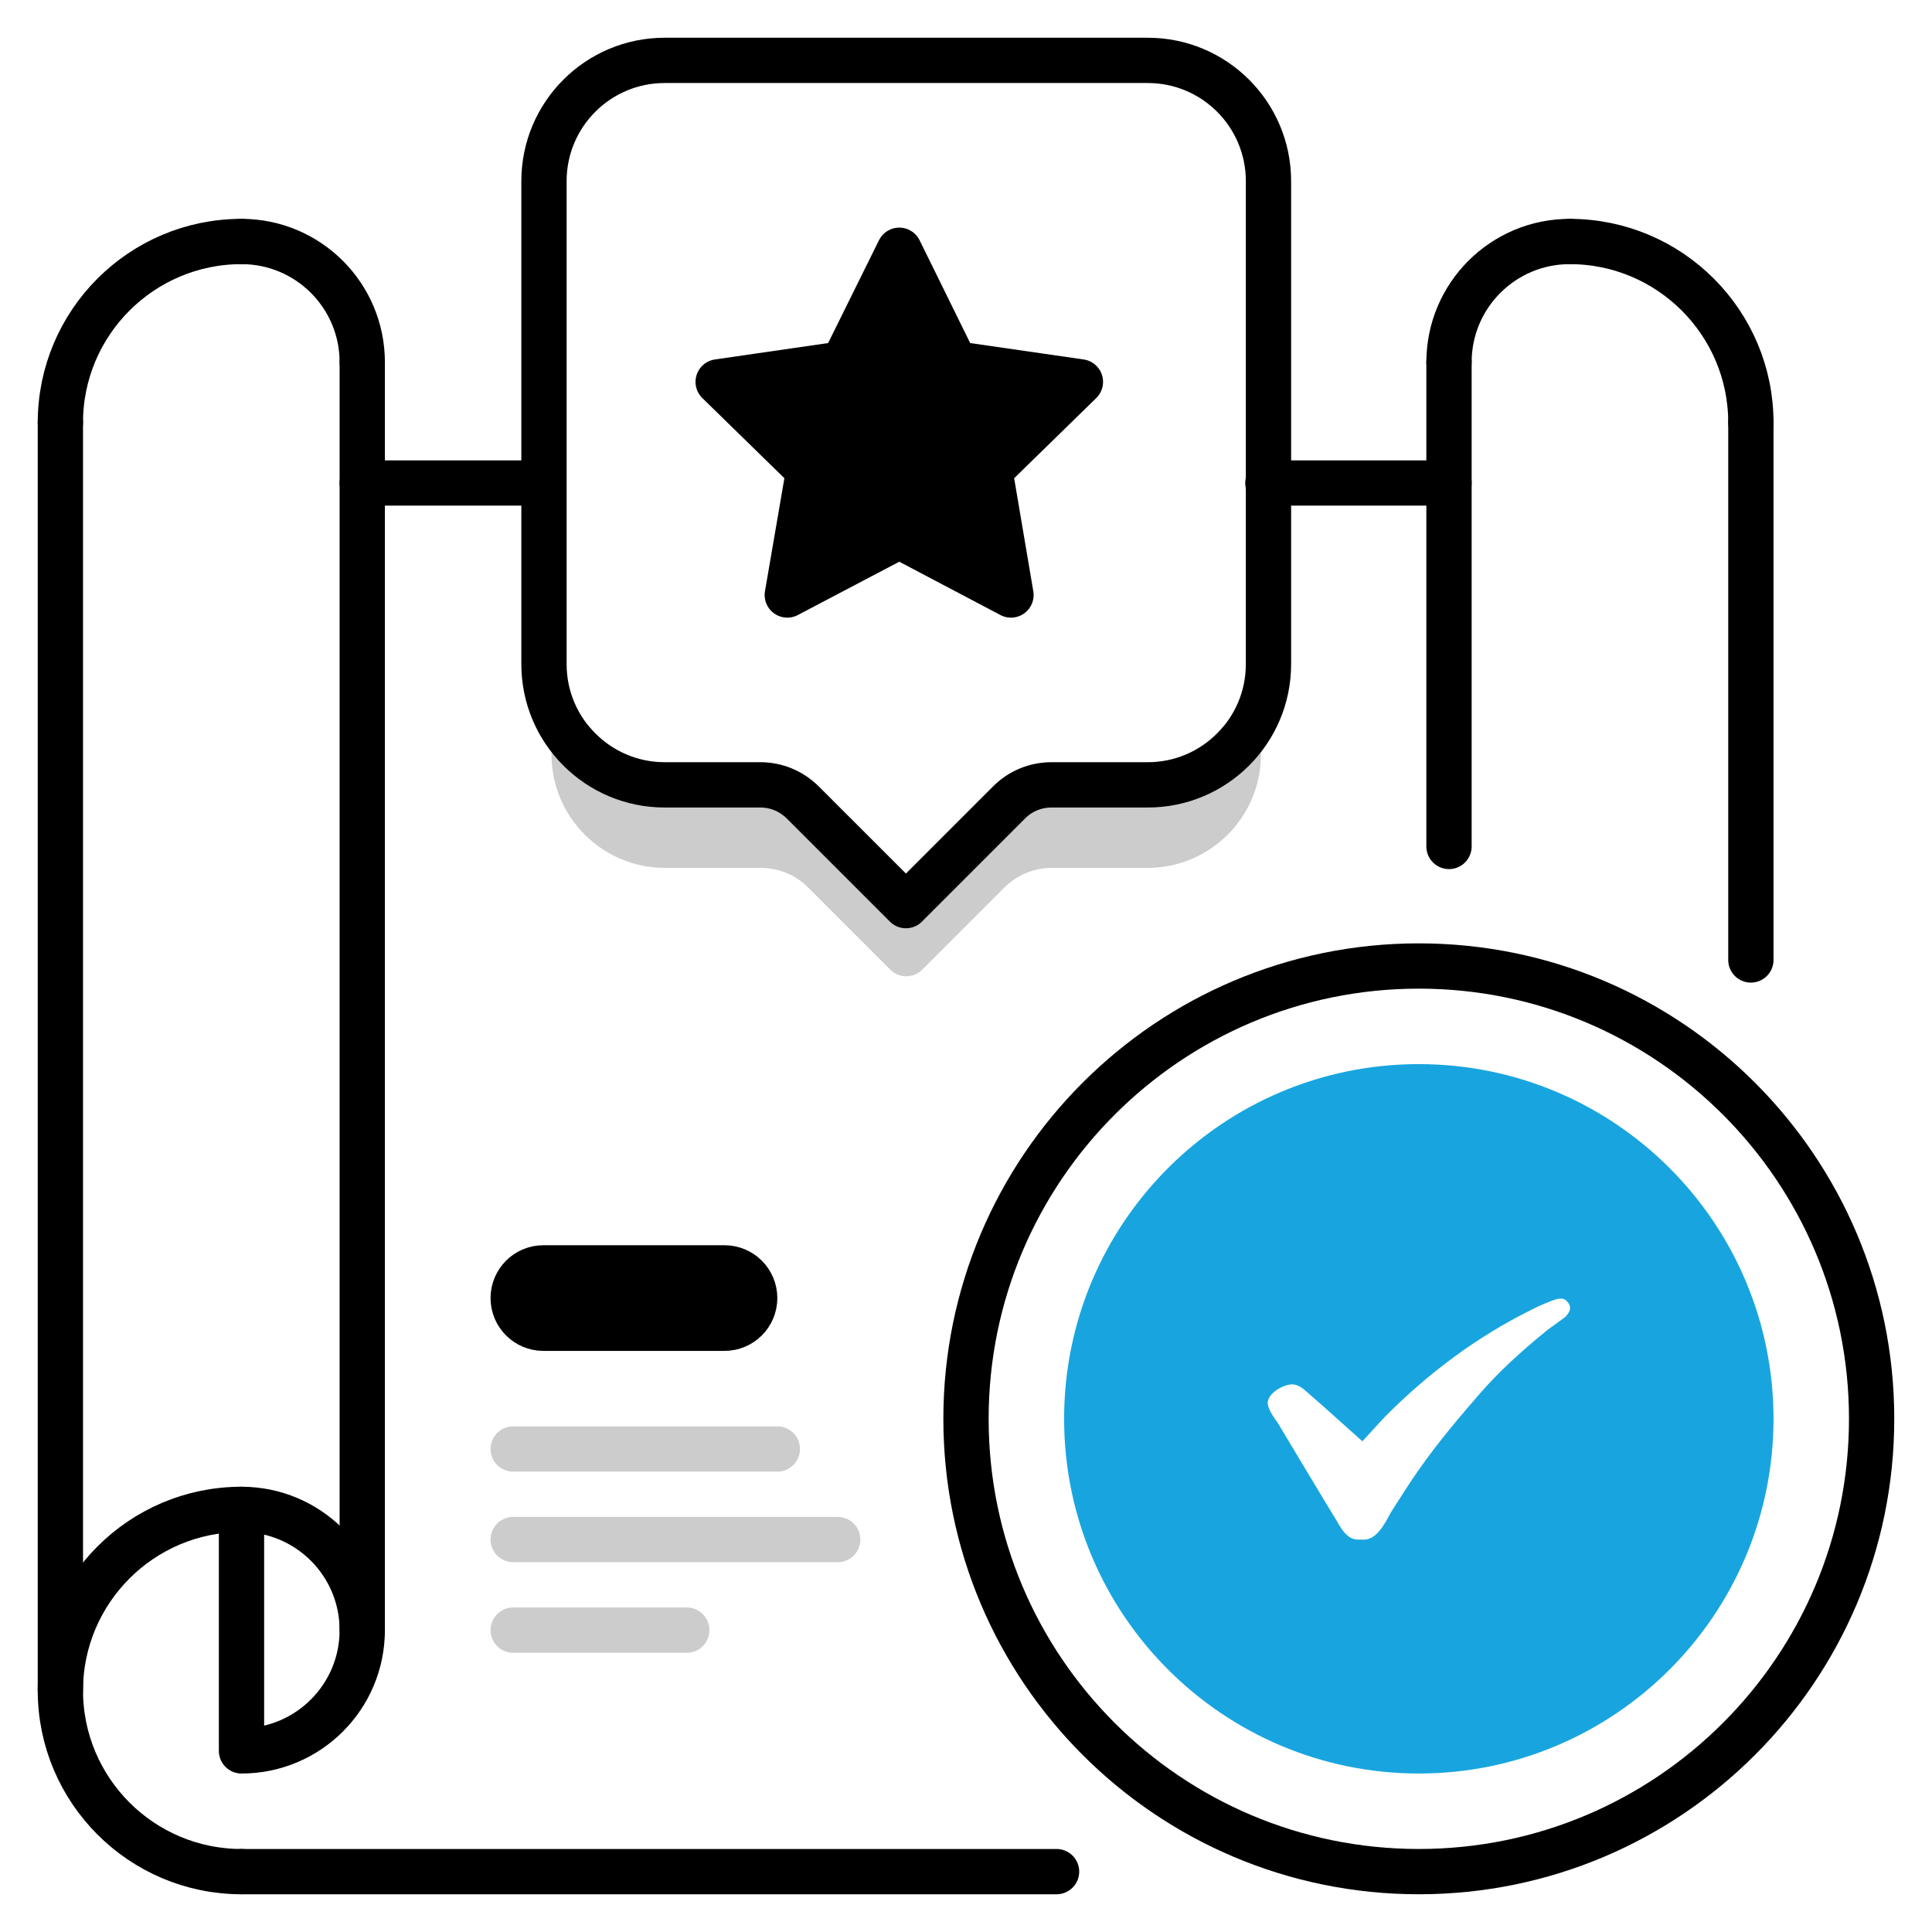
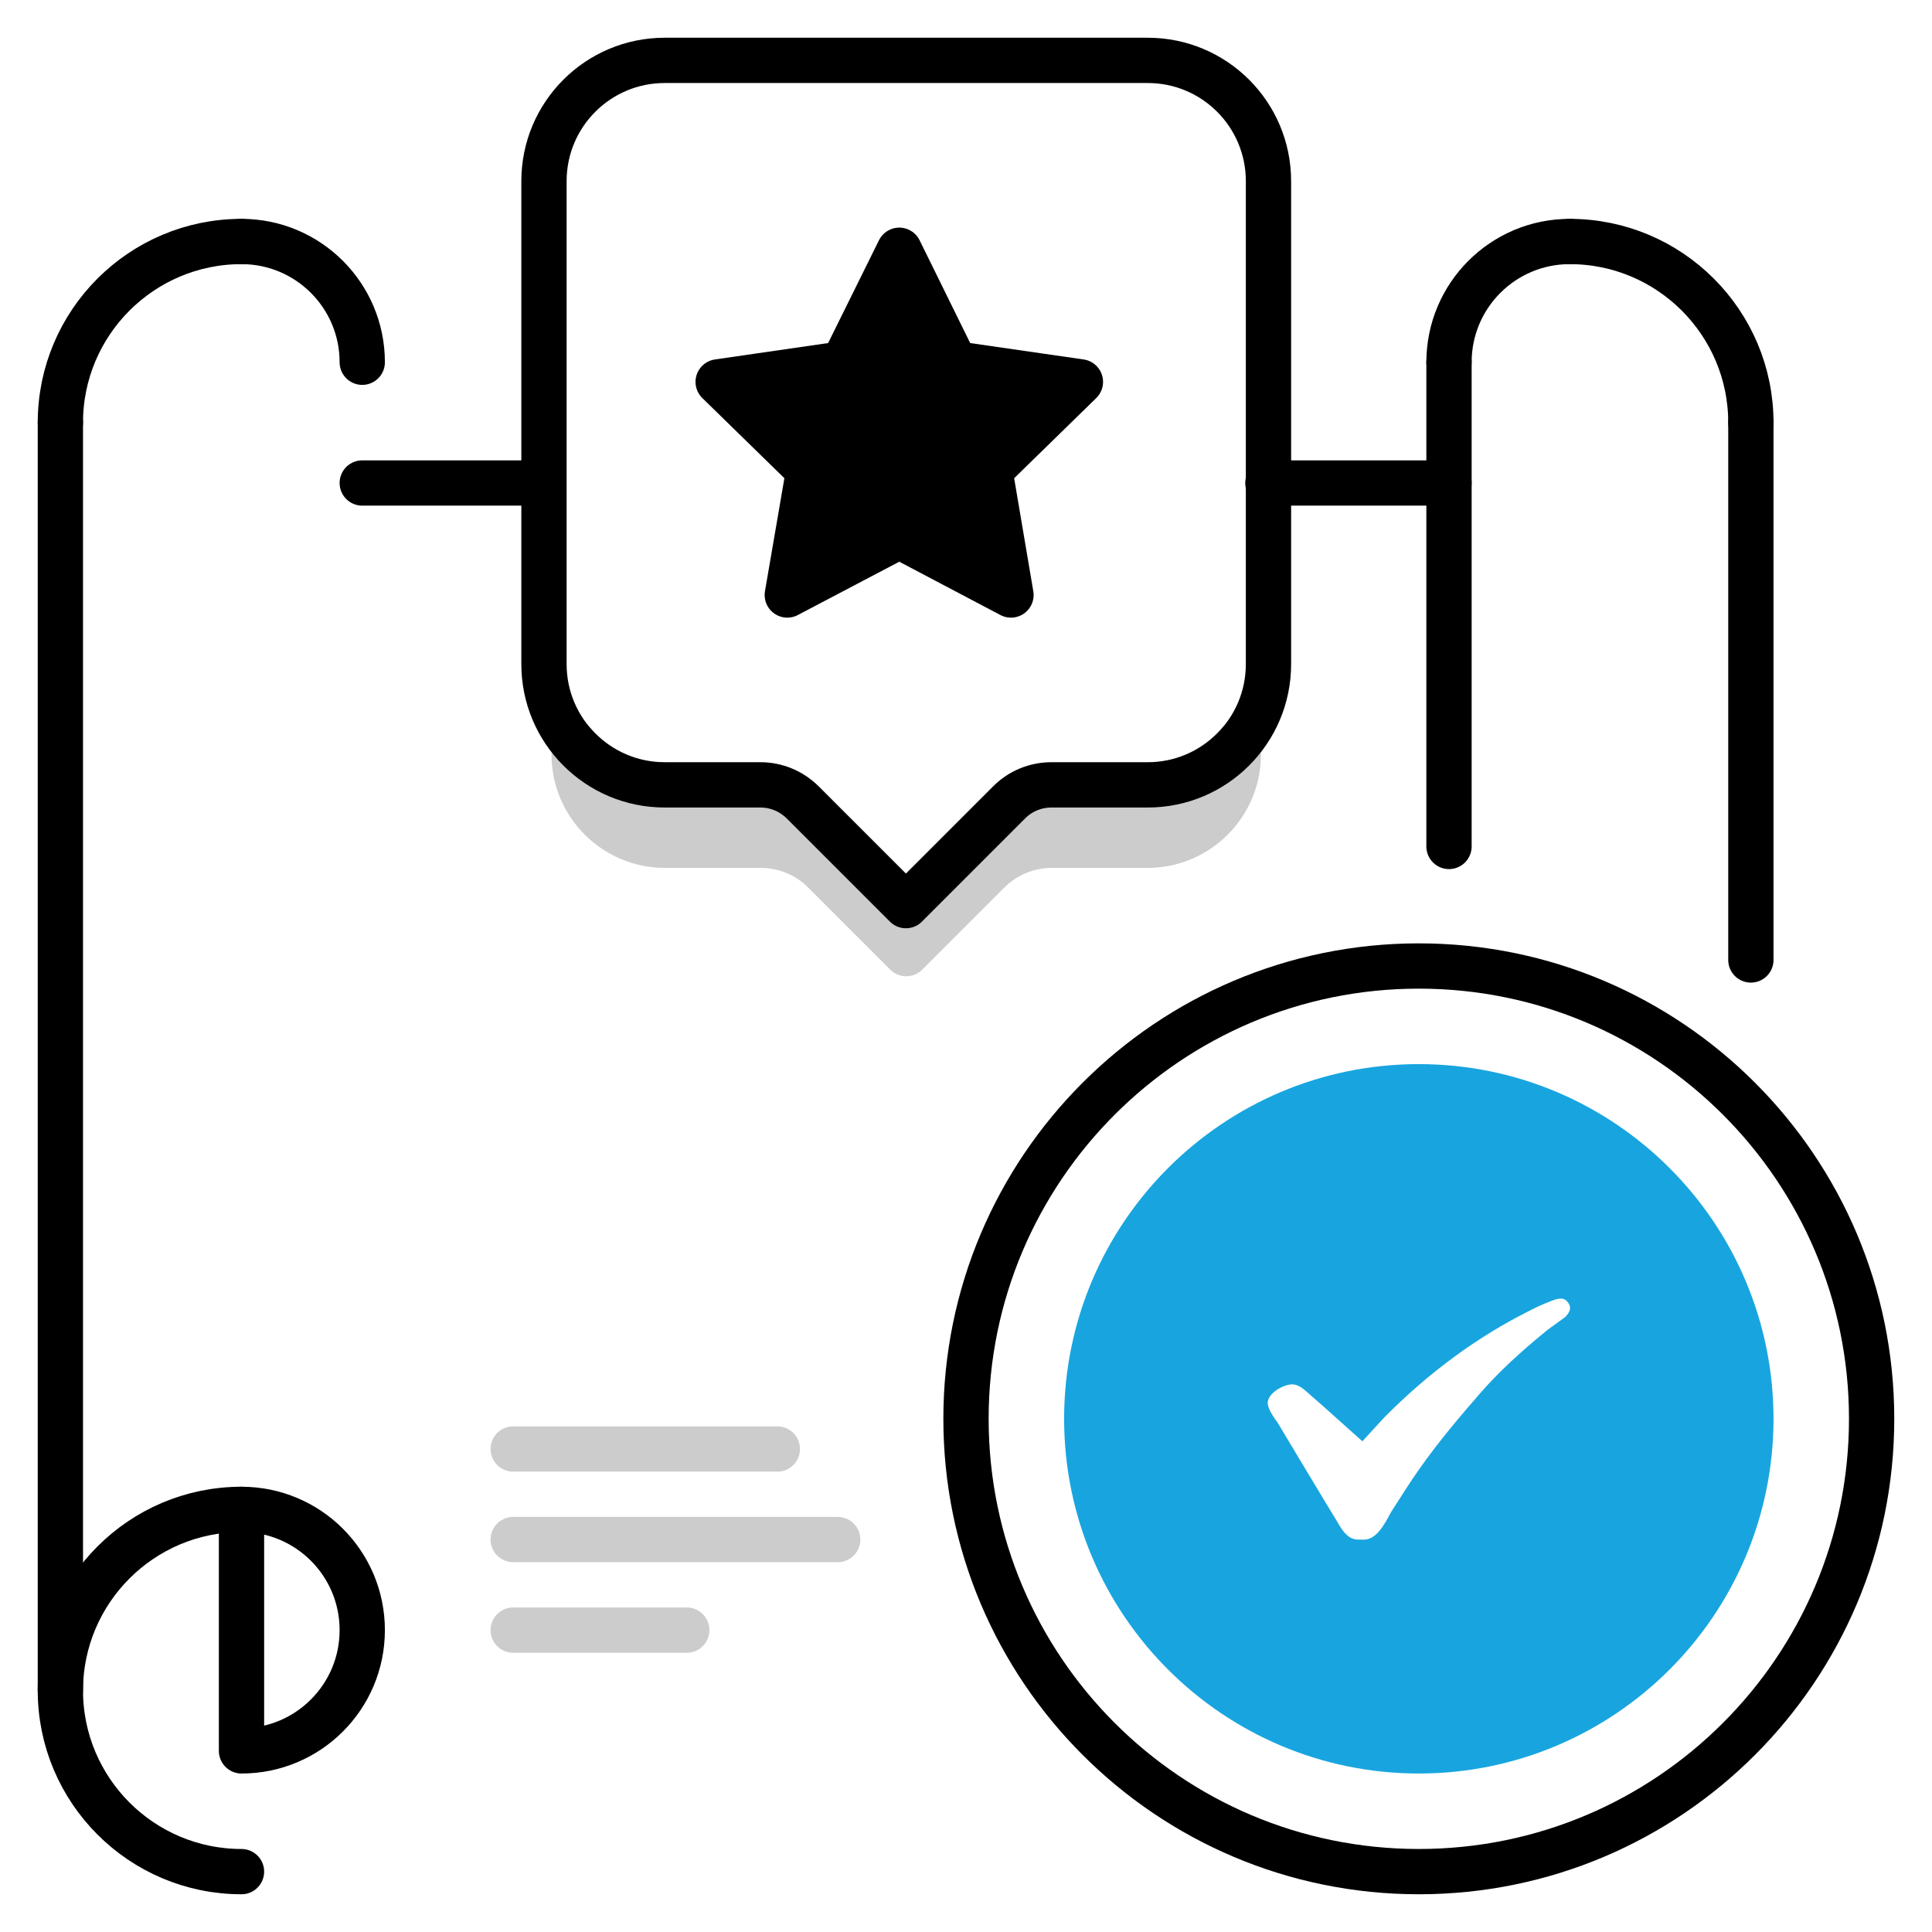
<svg xmlns="http://www.w3.org/2000/svg" width="64" height="64" viewBox="0 0 64 64" fill="none">
  <g opacity="0.2">
    <path d="M38 26H34.83C34.3 26 33.79 26.21 33.42 26.59L30.01 30L26.6 26.59C26.22 26.21 25.72 26 25.19 26H22.02C20.82 26 19.75 25.46 19.02 24.62V25C19.02 26.65 20.37 28 22.02 28H25.19C25.99 28 26.75 28.31 27.31 28.88L30.02 31.59L32.73 28.88C33.3 28.31 34.05 28 34.85 28H38.02C39.67 28 41.02 26.65 41.02 25V24.62C40.29 25.46 39.22 26 38.02 26H38Z" fill="black" stroke="black" stroke-width="1.5" stroke-linecap="round" stroke-linejoin="round" />
    <path d="M17 48H25.75" stroke="black" stroke-width="1.5" stroke-linecap="round" stroke-linejoin="round" />
    <path d="M17 51H27.75" stroke="black" stroke-width="1.5" stroke-linecap="round" stroke-linejoin="round" />
    <path d="M17 54H22.75" stroke="black" stroke-width="1.5" stroke-linecap="round" stroke-linejoin="round" />
  </g>
  <path d="M47 62C55.28 62 62 55.28 62 47C62 38.72 55.28 32 47 32C38.72 32 32 38.72 32 47C32 55.28 38.72 62 47 62Z" stroke="black" stroke-width="1.5" stroke-linecap="round" stroke-linejoin="round" />
-   <path d="M35 62H8" stroke="black" stroke-width="1.5" stroke-linecap="round" stroke-linejoin="round" />
  <path d="M58 14V31.8" stroke="black" stroke-width="1.5" stroke-linecap="round" stroke-linejoin="round" />
  <path d="M12 16H18" stroke="black" stroke-width="1.5" stroke-linecap="round" stroke-linejoin="round" />
  <path d="M8 62C4.69 62 2 59.31 2 56C2 52.69 4.69 50 8 50" stroke="black" stroke-width="1.5" stroke-linecap="round" stroke-linejoin="round" />
  <path d="M2 14C2 10.69 4.69 8 8 8" stroke="black" stroke-width="1.5" stroke-linecap="round" stroke-linejoin="round" />
  <path d="M8 8C10.21 8 12 9.79 12 12" stroke="black" stroke-width="1.5" stroke-linecap="round" stroke-linejoin="round" />
-   <path d="M12 12V54" stroke="black" stroke-width="1.5" stroke-linecap="round" stroke-linejoin="round" />
  <path d="M58 14C58 10.69 55.31 8 52 8" stroke="black" stroke-width="1.5" stroke-linecap="round" stroke-linejoin="round" />
  <path d="M52 8C49.79 8 48 9.79 48 12" stroke="black" stroke-width="1.5" stroke-linecap="round" stroke-linejoin="round" />
  <path d="M48 12V28.04" stroke="black" stroke-width="1.5" stroke-linecap="round" stroke-linejoin="round" />
  <path d="M2 14V56" stroke="black" stroke-width="1.5" stroke-linecap="round" stroke-linejoin="round" />
  <path d="M8 50C10.21 50 12 51.79 12 54C12 56.21 10.21 58 8 58V50Z" stroke="black" stroke-width="1.5" stroke-linecap="round" stroke-linejoin="round" />
  <path d="M38 26H34.83C34.3 26 33.79 26.21 33.42 26.59L30.01 30L26.6 26.59C26.22 26.21 25.72 26 25.19 26H22.02C19.81 26 18.02 24.21 18.02 22V6C18.02 3.79 19.81 2 22.02 2H38.02C40.23 2 42.02 3.79 42.02 6V22C42.02 24.21 40.23 26 38.02 26H38Z" stroke="black" stroke-width="1.5" stroke-linecap="round" stroke-linejoin="round" />
  <path d="M42 16H48" stroke="black" stroke-width="1.5" stroke-linecap="round" stroke-linejoin="round" />
-   <path d="M24 42H18C17.448 42 17 42.448 17 43C17 43.552 17.448 44 18 44H24C24.552 44 25 43.552 25 43C25 42.448 24.552 42 24 42Z" fill="black" stroke="black" stroke-width="1.5" stroke-linecap="round" stroke-linejoin="round" />
  <path d="M29.79 8.29L31.64 12.05L35.79 12.65L32.79 15.58L33.49 19.71L29.79 17.76L26.08 19.71L26.79 15.58L23.79 12.65L27.93 12.05L29.79 8.29Z" fill="black" stroke="black" stroke-width="1.5" stroke-linecap="round" stroke-linejoin="round" />
  <path d="M47 36C40.93 36 36 40.93 36 47C36 53.07 40.93 58 47 58C53.07 58 58 53.07 58 47C58 40.93 53.07 36 47 36ZM51.83 44.57L51.72 44.65C50.87 45.34 50.18 45.98 49.62 46.62C48.95 47.39 48.25 48.21 47.62 49.11C47.35 49.49 47.1 49.89 46.85 50.28L46.74 50.45C46.71 50.5 46.67 50.57 46.64 50.63C46.43 51.01 45.99 51.8 45.08 51.75C45.05 51.75 45.03 51.75 45 51.75C44.21 51.75 43.84 51.12 43.64 50.77C43.33 50.27 41.81 47.73 41.69 47.53L41.63 47.45C41.51 47.27 41.34 47.02 41.27 46.7C41.11 45.94 41.77 45.33 42.48 45.15C42.91 45.04 43.32 45.15 43.71 45.48C43.91 45.65 44.58 46.24 45.08 46.69C45.19 46.57 45.3 46.45 45.36 46.39C46.88 44.86 48.55 43.64 50.33 42.75C50.56 42.63 50.8 42.52 51.06 42.42C51.3 42.32 52.01 42.03 52.53 42.68C52.71 42.91 52.79 43.19 52.75 43.47C52.67 44.02 52.17 44.36 51.84 44.59L51.83 44.57Z" fill="#18A5DF" stroke="#18A5DF" stroke-width="1.5" stroke-miterlimit="10" stroke-linecap="round" />
</svg>